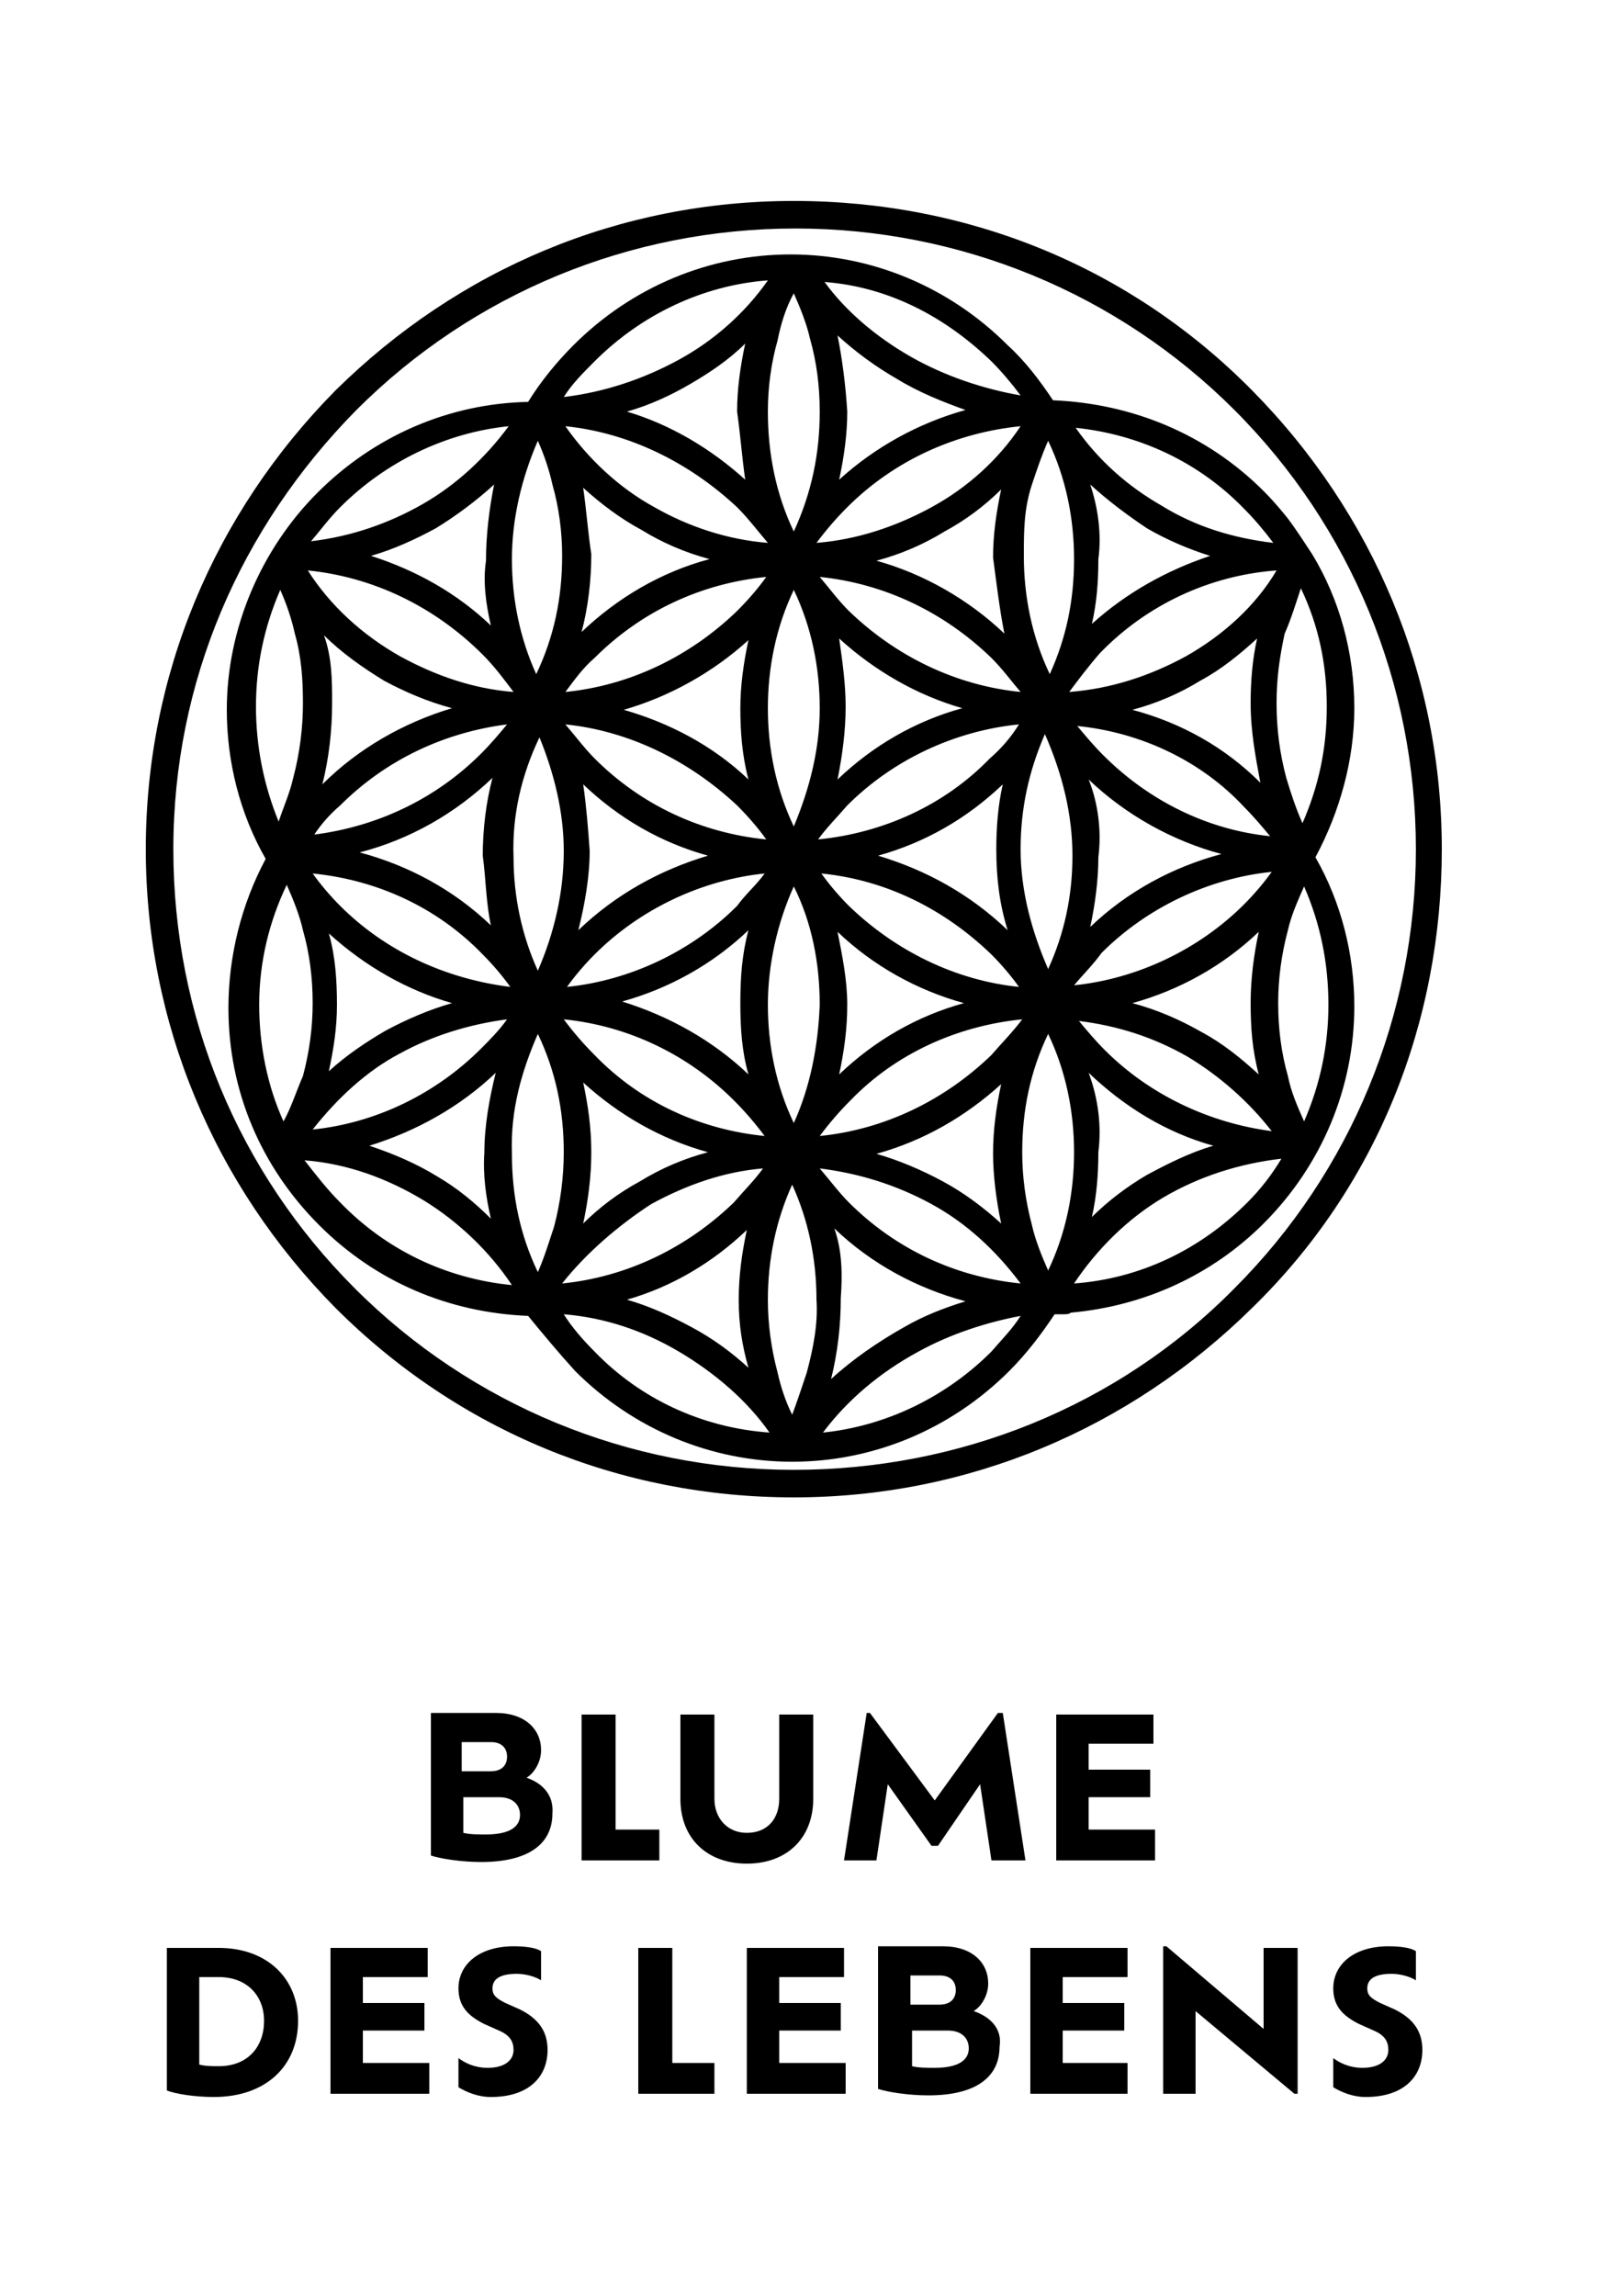
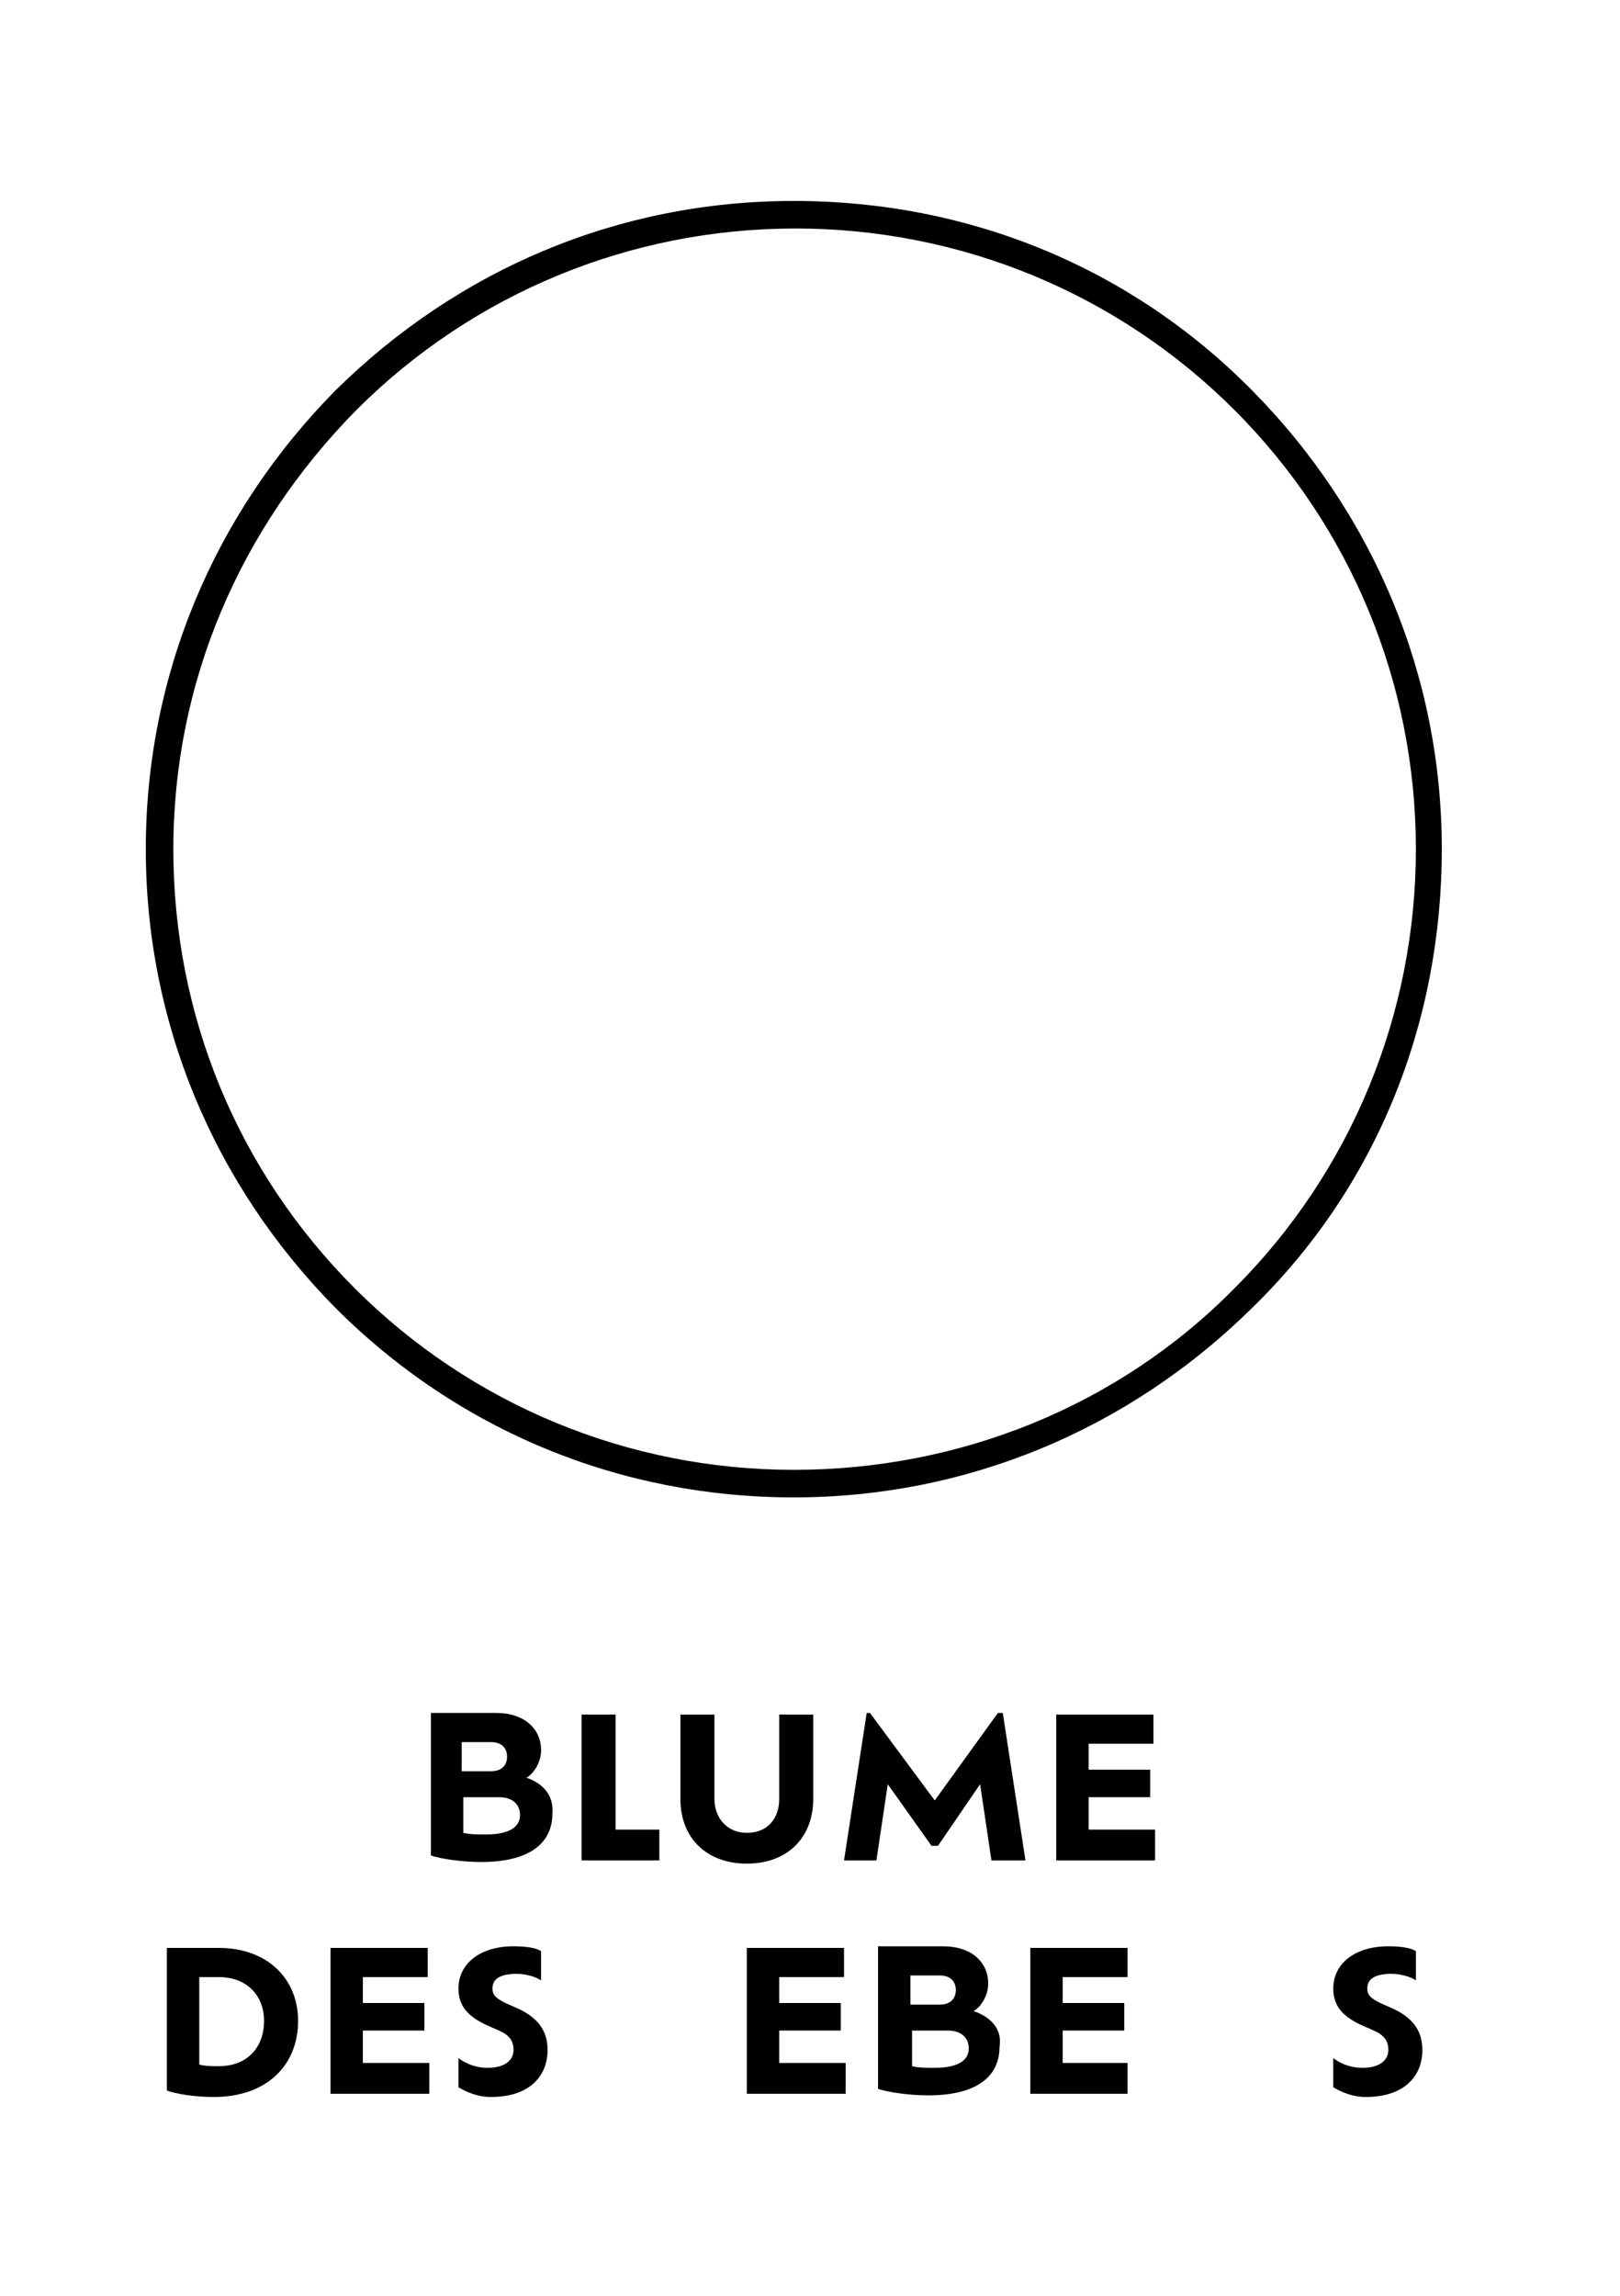
<svg xmlns="http://www.w3.org/2000/svg" version="1.1" id="Ebene_1" x="0px" y="0px" viewBox="0 0 100 141.7" style="enable-background:new 0 0 100 141.7;" xml:space="preserve">
  <g>
    <path d="M49,92.4c10.7,0,20.7-4.2,28.3-11.7C85,73.2,89,63.1,89,52.4s-4.2-20.7-11.7-28.3S59.8,12.4,49,12.4s-20.7,4.2-28.3,11.7   C13.2,31.7,9,41.7,9,52.4s4.2,20.7,11.7,28.3C28.3,88.3,38.3,92.4,49,92.4z M22,25.3c7.2-7.2,16.9-11.2,27.1-11.2s19.9,4,27.1,11.2   c7.2,7.2,11.2,16.9,11.2,27.1s-4,19.9-11.2,27.1C69,86.8,59.2,90.7,49,90.7s-19.9-4-27.1-11.2c-7.2-7.2-11.2-16.8-11.2-27.1   S14.8,32.6,22,25.3z" />
-     <path d="M35.5,84.6c3.6,3.6,8.4,5.6,13.4,5.6s9.8-2,13.4-5.6c1.1-1.1,2-2.3,2.8-3.5c0.2,0,0.4,0,0.6,0c0.1,0,0.3,0,0.4-0.1   c4.5-0.4,8.7-2.3,11.9-5.5c3.6-3.6,5.6-8.4,5.6-13.4c0-3.2-0.8-6.4-2.4-9.2c1.5-2.8,2.4-6,2.4-9.2c0-3.4-0.9-6.7-2.6-9.5   c-0.4-0.6-0.9-1.4-1.5-2.2c0,0-0.7-0.9-1.5-1.7c-3.5-3.5-8.1-5.4-13-5.6c-0.8-1.2-1.7-2.4-2.8-3.4c-3.6-3.6-8.4-5.6-13.4-5.6   s-9.8,2-13.4,5.6c-1,1-2,2.2-2.8,3.5c-4.9,0.1-9.5,2.1-13,5.6S14,38.8,14,43.8c0,3.2,0.8,6.4,2.4,9.2c-1.5,2.8-2.3,6-2.3,9.2   c0,5.1,2,9.8,5.6,13.4c3.5,3.5,8,5.4,12.9,5.6C33.5,82.3,34.5,83.5,35.5,84.6z M36.7,83.4c-0.7-0.7-1.4-1.5-1.9-2.3   c2.5,0.2,4.9,1,7.1,2.3c2.2,1.3,4.2,3,5.6,5C43.3,88.1,39.5,86.3,36.7,83.4z M46,29.6c-2.1-1.9-4.6-3.4-7.3-4.2   c1.4-0.4,2.7-1,3.9-1.7c1.2-0.7,2.4-1.5,3.4-2.5c-0.3,1.4-0.5,2.8-0.5,4.2C45.7,26.8,45.8,28.2,46,29.6z M45.5,31.3   c0.7,0.7,1.3,1.5,1.9,2.2c-2.5-0.2-4.9-1-7-2.2c-2.2-1.2-4.1-3-5.5-5C38.8,26.7,42.5,28.5,45.5,31.3z M62,39.1   c-2.2-2.1-5-3.7-7.9-4.5c1.5-0.4,2.9-1,4.2-1.8c1.3-0.7,2.5-1.6,3.5-2.6c-0.3,1.4-0.5,2.8-0.5,4.2C61.5,35.9,61.7,37.6,62,39.1z    M61.2,40.6c0.7,0.7,1.2,1.4,1.8,2.1c-4-0.4-7.7-2.2-10.6-5c-0.7-0.7-1.2-1.4-1.8-2.1C54.5,36,58.2,37.7,61.2,40.6z M61.8,75.5   c-1.1-1-2.3-1.9-3.6-2.6s-2.7-1.3-4.1-1.7c2.9-0.8,5.5-2.3,7.7-4.3c-0.3,1.4-0.5,2.8-0.5,4.3C61.3,72.5,61.5,74.1,61.8,75.5z    M61.2,65.1c-2.9,2.8-6.6,4.6-10.6,5c0.6-0.8,1.2-1.5,1.9-2.2c2.8-2.9,6.6-4.6,10.6-5C62.5,63.7,61.8,64.4,61.2,65.1z M49,69.3   c-1.1-2.3-1.6-4.8-1.6-7.3s0.6-5.1,1.6-7.3c1.1,2.2,1.6,4.7,1.6,7.3C50.5,64.6,50,67.1,49,69.3z M62.2,57.4c-2.3-2.2-5-3.7-8-4.6   c2.9-0.8,5.5-2.3,7.7-4.4c-0.3,1.3-0.4,2.7-0.4,4C61.5,54.2,61.7,55.8,62.2,57.4z M61.2,58.9c0.6,0.6,1.2,1.3,1.7,2   c-3.9-0.4-7.6-2.2-10.5-5c-0.6-0.6-1.2-1.3-1.7-2C54.7,54.3,58.3,56.1,61.2,58.9z M51.7,57.5c2.2,2.1,4.9,3.6,7.8,4.4   c-2.9,0.8-5.5,2.3-7.7,4.4c0.3-1.4,0.5-2.8,0.5-4.3S52,59,51.7,57.5z M51.8,39.4c2.2,2,4.8,3.5,7.6,4.3c-2.9,0.8-5.5,2.3-7.7,4.4   c0.3-1.5,0.5-3,0.5-4.5C52.2,42.2,52,40.8,51.8,39.4z M52.3,49.7c2.8-2.8,6.6-4.6,10.6-5c-0.5,0.8-1.1,1.5-1.8,2.1   c-2.8,2.9-6.6,4.6-10.6,5C51,51.1,51.7,50.4,52.3,49.7z M49,51c-1.1-2.3-1.6-4.8-1.6-7.3s0.5-5,1.6-7.3c1.1,2.3,1.6,4.8,1.6,7.3   S50,48.6,49,51z M36,30.1c1.1,1,2.3,1.9,3.6,2.6c1.3,0.8,2.7,1.4,4.2,1.8c-3,0.8-5.7,2.4-7.9,4.5c0.4-1.5,0.6-3.2,0.6-4.8   C36.3,32.9,36.2,31.5,36,30.1z M36.7,40.6c2.9-2.9,6.6-4.6,10.6-5c-0.5,0.7-1.1,1.4-1.8,2.1c-2.9,2.8-6.6,4.6-10.6,5   C35.5,41.9,36,41.2,36.7,40.6z M46.2,48.1c-2.2-2.1-4.9-3.5-7.7-4.3c2.8-0.8,5.5-2.3,7.7-4.3c-0.3,1.4-0.5,2.8-0.5,4.2   C45.7,45.1,45.8,46.6,46.2,48.1z M45.5,49.7c0.7,0.7,1.3,1.4,1.8,2.1c-4-0.4-7.7-2.1-10.6-5c-0.6-0.6-1.2-1.4-1.8-2.1   C38.8,45.1,42.5,46.9,45.5,49.7z M46.2,66.3c-2.2-2.1-4.9-3.6-7.8-4.5c2.9-0.8,5.6-2.3,7.8-4.4c-0.4,1.5-0.5,2.9-0.5,4.5   C45.7,63.5,45.8,64.9,46.2,66.3z M45.5,55.9c-2.8,2.8-6.6,4.6-10.5,5c0.5-0.7,1.1-1.4,1.7-2c2.8-2.8,6.6-4.6,10.5-5   C46.7,54.6,46,55.2,45.5,55.9z M36,48.4c2.2,2.1,4.8,3.6,7.7,4.4c-3,0.9-5.7,2.4-8,4.6c0.4-1.6,0.7-3.3,0.7-4.9   C36.3,51.1,36.2,49.8,36,48.4z M45.3,67.9c0.7,0.7,1.3,1.4,1.9,2.2c-4-0.4-7.7-2.1-10.5-5c-0.7-0.7-1.3-1.4-1.9-2.2   C38.8,63.3,42.5,65.1,45.3,67.9z M36,66.8c2.2,2,4.8,3.5,7.7,4.3c-1.5,0.4-2.9,1-4.2,1.8c-1.3,0.7-2.5,1.6-3.5,2.6   c0.3-1.4,0.5-2.9,0.5-4.4S36.3,68.2,36,66.8z M40.2,74.3c2.2-1.2,4.5-2,6.9-2.2c-0.5,0.7-1.2,1.4-1.8,2.1c-2.9,2.8-6.6,4.6-10.6,5   C36.2,77.3,38.2,75.6,40.2,74.3z M46.2,84.4c-1.1-1-2.2-1.8-3.5-2.5c-1.3-0.7-2.6-1.3-4-1.7c2.8-0.8,5.3-2.3,7.4-4.3   c-0.3,1.4-0.5,2.8-0.5,4.3S45.8,83,46.2,84.4z M49.8,84.7c-0.3,0.9-0.6,1.8-0.9,2.6c-0.4-0.8-0.7-1.7-0.9-2.6   c-0.4-1.5-0.6-3-0.6-4.5c0-2.5,0.5-4.9,1.5-7.1c1,2.2,1.5,4.6,1.5,7.1C50.5,81.7,50.2,83.2,49.8,84.7z M57.5,74.3   c2.2,1.2,4,2.9,5.5,4.9c-4-0.4-7.7-2.1-10.6-5c-0.6-0.6-1.2-1.4-1.8-2.1C53,72.4,55.3,73.1,57.5,74.3z M51.5,75.8   c2.3,2.2,5.1,3.7,8.1,4.5c-1.3,0.4-2.6,0.9-3.8,1.6c-1.6,0.9-3.2,2-4.5,3.2c0.4-1.6,0.6-3.3,0.6-5C52,78.7,52,77.2,51.5,75.8z    M61.2,83.4c-2.8,2.8-6.5,4.6-10.4,5c1.5-2,3.5-3.7,5.9-5c2-1.1,4.2-1.8,6.3-2.2C62.5,82,61.8,82.7,61.2,83.4z M64.7,78.4   c-0.4-0.9-0.8-1.9-1-2.8c-0.4-1.5-0.6-3-0.6-4.5c0-2.6,0.5-5,1.6-7.3c1.1,2.3,1.6,4.8,1.6,7.3S65.8,76.1,64.7,78.4z M63,52.4   c0-2.5,0.5-4.8,1.5-7.1c1.1,2.5,1.7,5,1.7,7.5s-0.5,4.8-1.5,7C63.7,57.5,63,55,63,52.4z M77,74.2c-2.9,2.9-6.6,4.7-10.7,5   c1.4-2.1,3.3-4,5.5-5.3s4.7-2.1,7.3-2.4C78.5,72.5,77.8,73.4,77,74.2z M77.8,48.3c-2.2-2.2-4.9-3.7-7.9-4.5c1.5-0.4,2.9-1,4.2-1.8   c1.3-0.7,2.4-1.6,3.5-2.6c-0.3,1.3-0.4,2.7-0.4,4C77.2,45.1,77.5,46.7,77.8,48.3z M76.8,49.8c0.6,0.6,1.1,1.2,1.6,1.8   c-3.9-0.4-7.5-2.2-10.3-5c-0.6-0.6-1.1-1.2-1.6-1.8C70.5,45.2,74.2,47,76.8,49.8z M67.2,48.1c2.3,2.2,5.2,3.8,8.2,4.6   c-3,0.8-5.8,2.3-8.1,4.5c0.3-1.4,0.5-2.9,0.5-4.3C68,51.3,67.8,49.6,67.2,48.1z M68,58.8c2.8-2.8,6.6-4.6,10.5-5   c-0.5,0.7-1.1,1.4-1.7,2c-2.8,2.8-6.6,4.6-10.5,5C66.8,60.2,67.5,59.5,68,58.8z M67.2,66.2c2.2,2.1,4.8,3.7,7.7,4.5   c-1.4,0.4-2.8,1.1-4.1,1.8c-1.2,0.7-2.4,1.6-3.4,2.6c0.3-1.3,0.4-2.7,0.4-4C68,69.5,67.8,67.8,67.2,66.2z M68.2,64.8   c-0.6-0.6-1.1-1.2-1.6-1.8c2.4,0.3,4.6,1,6.7,2.2c2,1.2,3.8,2.8,5.2,4.6C74.7,69.3,71,67.6,68.2,64.8z M77.7,66.3   c-1.1-1-2.2-1.9-3.5-2.6c-1.4-0.8-2.8-1.4-4.3-1.8c2.9-0.8,5.6-2.3,7.8-4.4c-0.3,1.4-0.5,2.9-0.5,4.4S77.3,64.8,77.7,66.3z M82,62   c0,2.5-0.5,4.9-1.5,7.2c-0.4-0.9-0.8-1.8-1-2.8c-0.4-1.4-0.6-2.9-0.6-4.5c0-1.5,0.2-3,0.6-4.5c0.2-0.9,0.6-1.8,1-2.7   C81.5,57,82,59.4,82,62z M80.3,36.3c1.1,2.3,1.6,4.7,1.6,7.3s-0.5,4.9-1.5,7.2c-0.4-0.9-0.7-1.8-1-2.8c-0.4-1.5-0.6-3-0.6-4.6   c0-1.6,0.2-2.9,0.5-4.3C79.7,38.2,80,37.2,80.3,36.3z M73.2,40.5c-2.2,1.2-4.6,2-7.2,2.2c0.6-0.8,1.2-1.6,1.9-2.4   c2.9-3,6.8-4.8,10.9-5.1C77.5,37.4,75.5,39.2,73.2,40.5z M67.3,29.9c1.1,1,2.3,1.9,3.5,2.7c1.2,0.7,2.6,1.3,3.9,1.7   c-2.7,0.9-5.2,2.3-7.3,4.2c0.3-1.3,0.4-2.6,0.4-4C68,33,67.8,31.4,67.3,29.9z M76.8,31.4c0.6,0.6,1.2,1.3,1.8,2.1   c-2.5-0.3-4.8-1-6.9-2.3c-2.1-1.2-3.9-2.8-5.3-4.8C70.3,26.8,74,28.5,76.8,31.4z M63.7,29.9c0.3-0.9,0.6-1.8,1-2.7   c1.1,2.3,1.6,4.8,1.6,7.3c0,2.6-0.5,4.9-1.5,7.1c-1.1-2.3-1.6-4.8-1.6-7.3C63.2,32.8,63.2,31.4,63.7,29.9z M63,26.3   c-1.4,2.1-3.3,3.8-5.5,5s-4.6,2-7.1,2.2c0.6-0.8,1.2-1.5,1.9-2.2C55.2,28.4,59,26.7,63,26.3z M51.7,20.7c1.1,1,2.3,1.9,3.7,2.7   c1.3,0.8,2.8,1.4,4.2,1.9c-2.9,0.8-5.6,2.3-7.8,4.3c0.3-1.4,0.5-2.8,0.5-4.2C52.2,23.8,52,22.2,51.7,20.7z M61.2,22.3   c0.6,0.6,1.2,1.3,1.8,2.1c-2.3-0.4-4.7-1.2-6.8-2.4c-2.1-1.2-4-2.8-5.3-4.6C54.8,17.7,58.3,19.5,61.2,22.3z M49,18.1   c0.4,0.9,0.8,1.9,1,2.8c0.4,1.4,0.6,2.9,0.6,4.5c0,2.6-0.5,5-1.6,7.4c-1.1-2.3-1.6-4.8-1.6-7.4c0-1.5,0.2-3,0.6-4.4   C48.2,20,48.5,19,49,18.1z M36.7,22.3c2.9-2.9,6.7-4.7,10.7-5c-1.4,2-3.3,3.7-5.5,4.9c-2.2,1.2-4.6,2-7.1,2.3   C35.3,23.7,36,23,36.7,22.3z M33.2,27.2c0.4,0.9,0.7,1.8,0.9,2.7c0.4,1.4,0.6,2.9,0.6,4.4c0,2.6-0.5,5-1.6,7.3   c-1-2.2-1.5-4.6-1.5-7.1S32.2,29.5,33.2,27.2z M34.8,52.5c0,2.6-0.6,5.1-1.6,7.4c-1-2.2-1.5-4.6-1.5-7c-0.1-2.6,0.5-5.1,1.6-7.4   C34.2,47.7,34.8,50.1,34.8,52.5z M21,31.3c2.8-2.8,6.5-4.6,10.4-5c-1.4,1.9-3.2,3.6-5.3,4.8c-2.1,1.2-4.4,2-6.9,2.3   C19.8,32.7,20.3,32,21,31.3z M30.3,38.6c-2.1-2-4.6-3.4-7.4-4.3c1.4-0.4,2.7-1,4-1.7c1.3-0.8,2.5-1.7,3.6-2.7   C30.2,31.4,30,33,30,34.6C29.8,35.9,30,37.3,30.3,38.6z M29.8,40.4c0.7,0.7,1.3,1.5,1.9,2.3c-2.5-0.2-4.8-1-7-2.2   c-2.3-1.3-4.3-3.1-5.7-5.3C23,35.6,26.8,37.4,29.8,40.4z M30.3,75.2c-1-1-2.1-1.9-3.3-2.6c-1.3-0.8-2.7-1.4-4.2-1.9   c2.9-0.9,5.6-2.4,7.8-4.5c-0.4,1.6-0.7,3.3-0.7,4.9C29.8,72.5,30,73.9,30.3,75.2z M29.7,64.7c-2.8,2.8-6.5,4.6-10.4,5   c1.5-1.9,3.3-3.6,5.4-4.7c2-1.1,4.3-1.8,6.6-2.1C30.8,63.6,30.2,64.2,29.7,64.7z M20.3,57.6c2.2,2,4.8,3.5,7.6,4.3   c-1.4,0.4-2.8,1-4.1,1.7c-1.2,0.7-2.4,1.5-3.5,2.5c0.3-1.4,0.5-2.7,0.5-4.1C20.8,60.5,20.7,59,20.3,57.6z M21,55.9   c-0.6-0.6-1.2-1.3-1.7-2c4,0.4,7.7,2.1,10.5,5c0.6,0.6,1.2,1.3,1.7,2C27.5,60.4,23.8,58.7,21,55.9z M20,39.2c1.1,1.1,2.4,2,3.7,2.8   c1.3,0.7,2.7,1.3,4.2,1.7c-3,0.9-5.8,2.5-8,4.7c0.4-1.6,0.6-3.3,0.6-5C20.5,42,20.5,40.6,20,39.2z M21,49.7c2.8-2.8,6.4-4.5,10.3-5   c-0.5,0.6-1,1.2-1.6,1.8c-2.8,2.8-6.4,4.5-10.3,5C19.8,50.9,20.3,50.3,21,49.7z M30.3,57.1c-2.3-2.2-5.1-3.7-8.1-4.5   c3.1-0.8,5.9-2.4,8.2-4.6c-0.4,1.5-0.6,3.2-0.6,4.8C30,54.3,30,55.7,30.3,57.1z M15.8,43.6c0-2.5,0.5-4.9,1.5-7.2   c0.4,0.9,0.7,1.8,0.9,2.7c0.4,1.4,0.5,2.8,0.5,4.3s-0.2,3.1-0.6,4.6c-0.2,0.9-0.6,1.8-0.9,2.7C16.3,48.5,15.8,46.1,15.8,43.6z    M17.5,69.2C16.5,67,16,64.5,16,62c0-2.6,0.6-5.1,1.7-7.4c0.4,0.9,0.8,1.9,1,2.8c0.4,1.4,0.6,2.9,0.6,4.5c0,1.5-0.2,3-0.6,4.5   C18.3,67.3,18,68.3,17.5,69.2z M21,74.2c-0.8-0.8-1.5-1.7-2.2-2.6c2.6,0.2,5.1,1.1,7.4,2.5c2.1,1.3,4,3.1,5.4,5.2   C27.5,78.9,23.8,77.1,21,74.2z M33.2,63.8c1.1,2.3,1.6,4.7,1.6,7.3c0,1.5-0.2,3.1-0.6,4.6c-0.3,0.9-0.6,1.9-1,2.8   c-1.1-2.3-1.6-4.7-1.6-7.3C31.5,68.5,32.2,66.1,33.2,63.8z" />
    <path d="M32.5,109.7c0.5-0.3,0.9-1,0.9-1.7c0-1.3-1-2.3-2.8-2.3h-4v8.8c0.6,0.2,1.9,0.4,3.1,0.4c2.9,0,4.4-1.1,4.4-3   C34.2,110.7,33.4,110,32.5,109.7z M28.6,107.5h1.7c0.7,0,1,0.4,1,0.9s-0.3,0.9-1,0.9h-1.8V107.5z M30,113.2c-0.5,0-1,0-1.4-0.1   v-2.2h2.2c0.9,0,1.3,0.5,1.3,1.1C32.1,112.7,31.5,113.2,30,113.2z" />
    <polygon points="40.7,112.9 38,112.9 38,105.8 35.9,105.8 35.9,114.8 40.7,114.8  " />
    <path d="M42,105.8v5.2c0,2.5,1.7,4,4.1,4c2.5,0,4.1-1.6,4.1-4v-5.2h-2.1v5.2c0,1.2-0.7,2.1-2,2.1c-1.2,0-2-0.9-2-2.1v-5.2H42z" />
    <polygon points="61.6,105.7 57.7,111.1 53.7,105.7 53.5,105.7 52.1,114.8 54.1,114.8 54.8,110.1 57.5,113.9 57.9,113.9 60.5,110.1    61.2,114.8 63.3,114.8 61.9,105.7  " />
    <polygon points="67.2,110.9 71,110.9 71,109.2 67.2,109.2 67.2,107.6 71.2,107.6 71.2,105.8 65.2,105.8 65.2,114.8 71.3,114.8    71.3,112.9 67.2,112.9  " />
    <path d="M13.5,120.2h-3.2v8.8c0.5,0.2,1.7,0.4,2.9,0.4c3.2,0,5.2-1.9,5.2-4.7C18.4,122.1,16.5,120.2,13.5,120.2z M13.5,127.5   c-0.4,0-0.8,0-1.2-0.1V122h1.2c1.8,0,2.8,1.2,2.8,2.7C16.3,126.3,15.3,127.5,13.5,127.5z" />
    <polygon points="22.4,125.3 26.2,125.3 26.2,123.6 22.4,123.6 22.4,122 26.4,122 26.4,120.2 20.4,120.2 20.4,129.2 26.5,129.2    26.5,127.3 22.4,127.3  " />
    <path d="M32.1,124l-0.9-0.4c-0.6-0.3-0.8-0.5-0.8-0.9c0-0.6,0.5-0.9,1.5-0.9c0.6,0,1.2,0.2,1.5,0.4v-1.8c-0.3-0.2-0.9-0.3-1.7-0.3   c-2.1,0-3.4,1.1-3.4,2.6c0,1.1,0.6,1.7,1.6,2.2l0.9,0.4c0.7,0.3,0.9,0.7,0.9,1.2c0,0.6-0.5,1.1-1.6,1.1c-0.8,0-1.4-0.3-1.8-0.6v1.8   c0.5,0.3,1.2,0.6,2,0.6c2.4,0,3.5-1.3,3.5-2.9C33.8,125.4,33.3,124.6,32.1,124z" />
-     <polygon points="41.5,120.2 39.4,120.2 39.4,129.2 44.1,129.2 44.1,127.3 41.5,127.3  " />
    <polygon points="48.1,125.3 51.9,125.3 51.9,123.6 48.1,123.6 48.1,122 52.1,122 52.1,120.2 46.1,120.2 46.1,129.2 52.2,129.2    52.2,127.3 48.1,127.3  " />
    <path d="M60.1,124.1c0.5-0.3,0.9-1,0.9-1.7c0-1.3-1-2.3-2.8-2.3h-4v8.8c0.6,0.2,1.9,0.4,3.1,0.4c2.9,0,4.4-1.1,4.4-3   C61.9,125.1,61,124.4,60.1,124.1z M56.3,121.9H58c0.7,0,1,0.4,1,0.9s-0.3,0.9-1,0.9h-1.8V121.9z M57.7,127.6c-0.5,0-1,0-1.4-0.1   v-2.2h2.2c0.9,0,1.3,0.5,1.3,1.1C59.8,127.1,59.2,127.6,57.7,127.6z" />
    <polygon points="65.6,125.3 69.4,125.3 69.4,123.6 65.6,123.6 65.6,122 69.6,122 69.6,120.2 63.6,120.2 63.6,129.2 69.6,129.2    69.6,127.3 65.6,127.3  " />
-     <polygon points="78,125.2 72,120.1 71.8,120.1 71.8,129.2 73.8,129.2 73.8,124.1 79.9,129.2 80.1,129.2 80.1,120.2 78,120.2  " />
    <path d="M86.1,124l-0.9-0.4c-0.6-0.3-0.8-0.5-0.8-0.9c0-0.6,0.5-0.9,1.5-0.9c0.6,0,1.2,0.2,1.5,0.4v-1.8c-0.3-0.2-0.9-0.3-1.7-0.3   c-2.1,0-3.4,1.1-3.4,2.6c0,1.1,0.6,1.7,1.6,2.2l0.9,0.4c0.7,0.3,0.9,0.7,0.9,1.2c0,0.6-0.5,1.1-1.6,1.1c-0.8,0-1.4-0.3-1.8-0.6v1.8   c0.5,0.3,1.2,0.6,2,0.6c2.4,0,3.5-1.3,3.5-2.9C87.8,125.4,87.3,124.6,86.1,124z" />
  </g>
</svg>